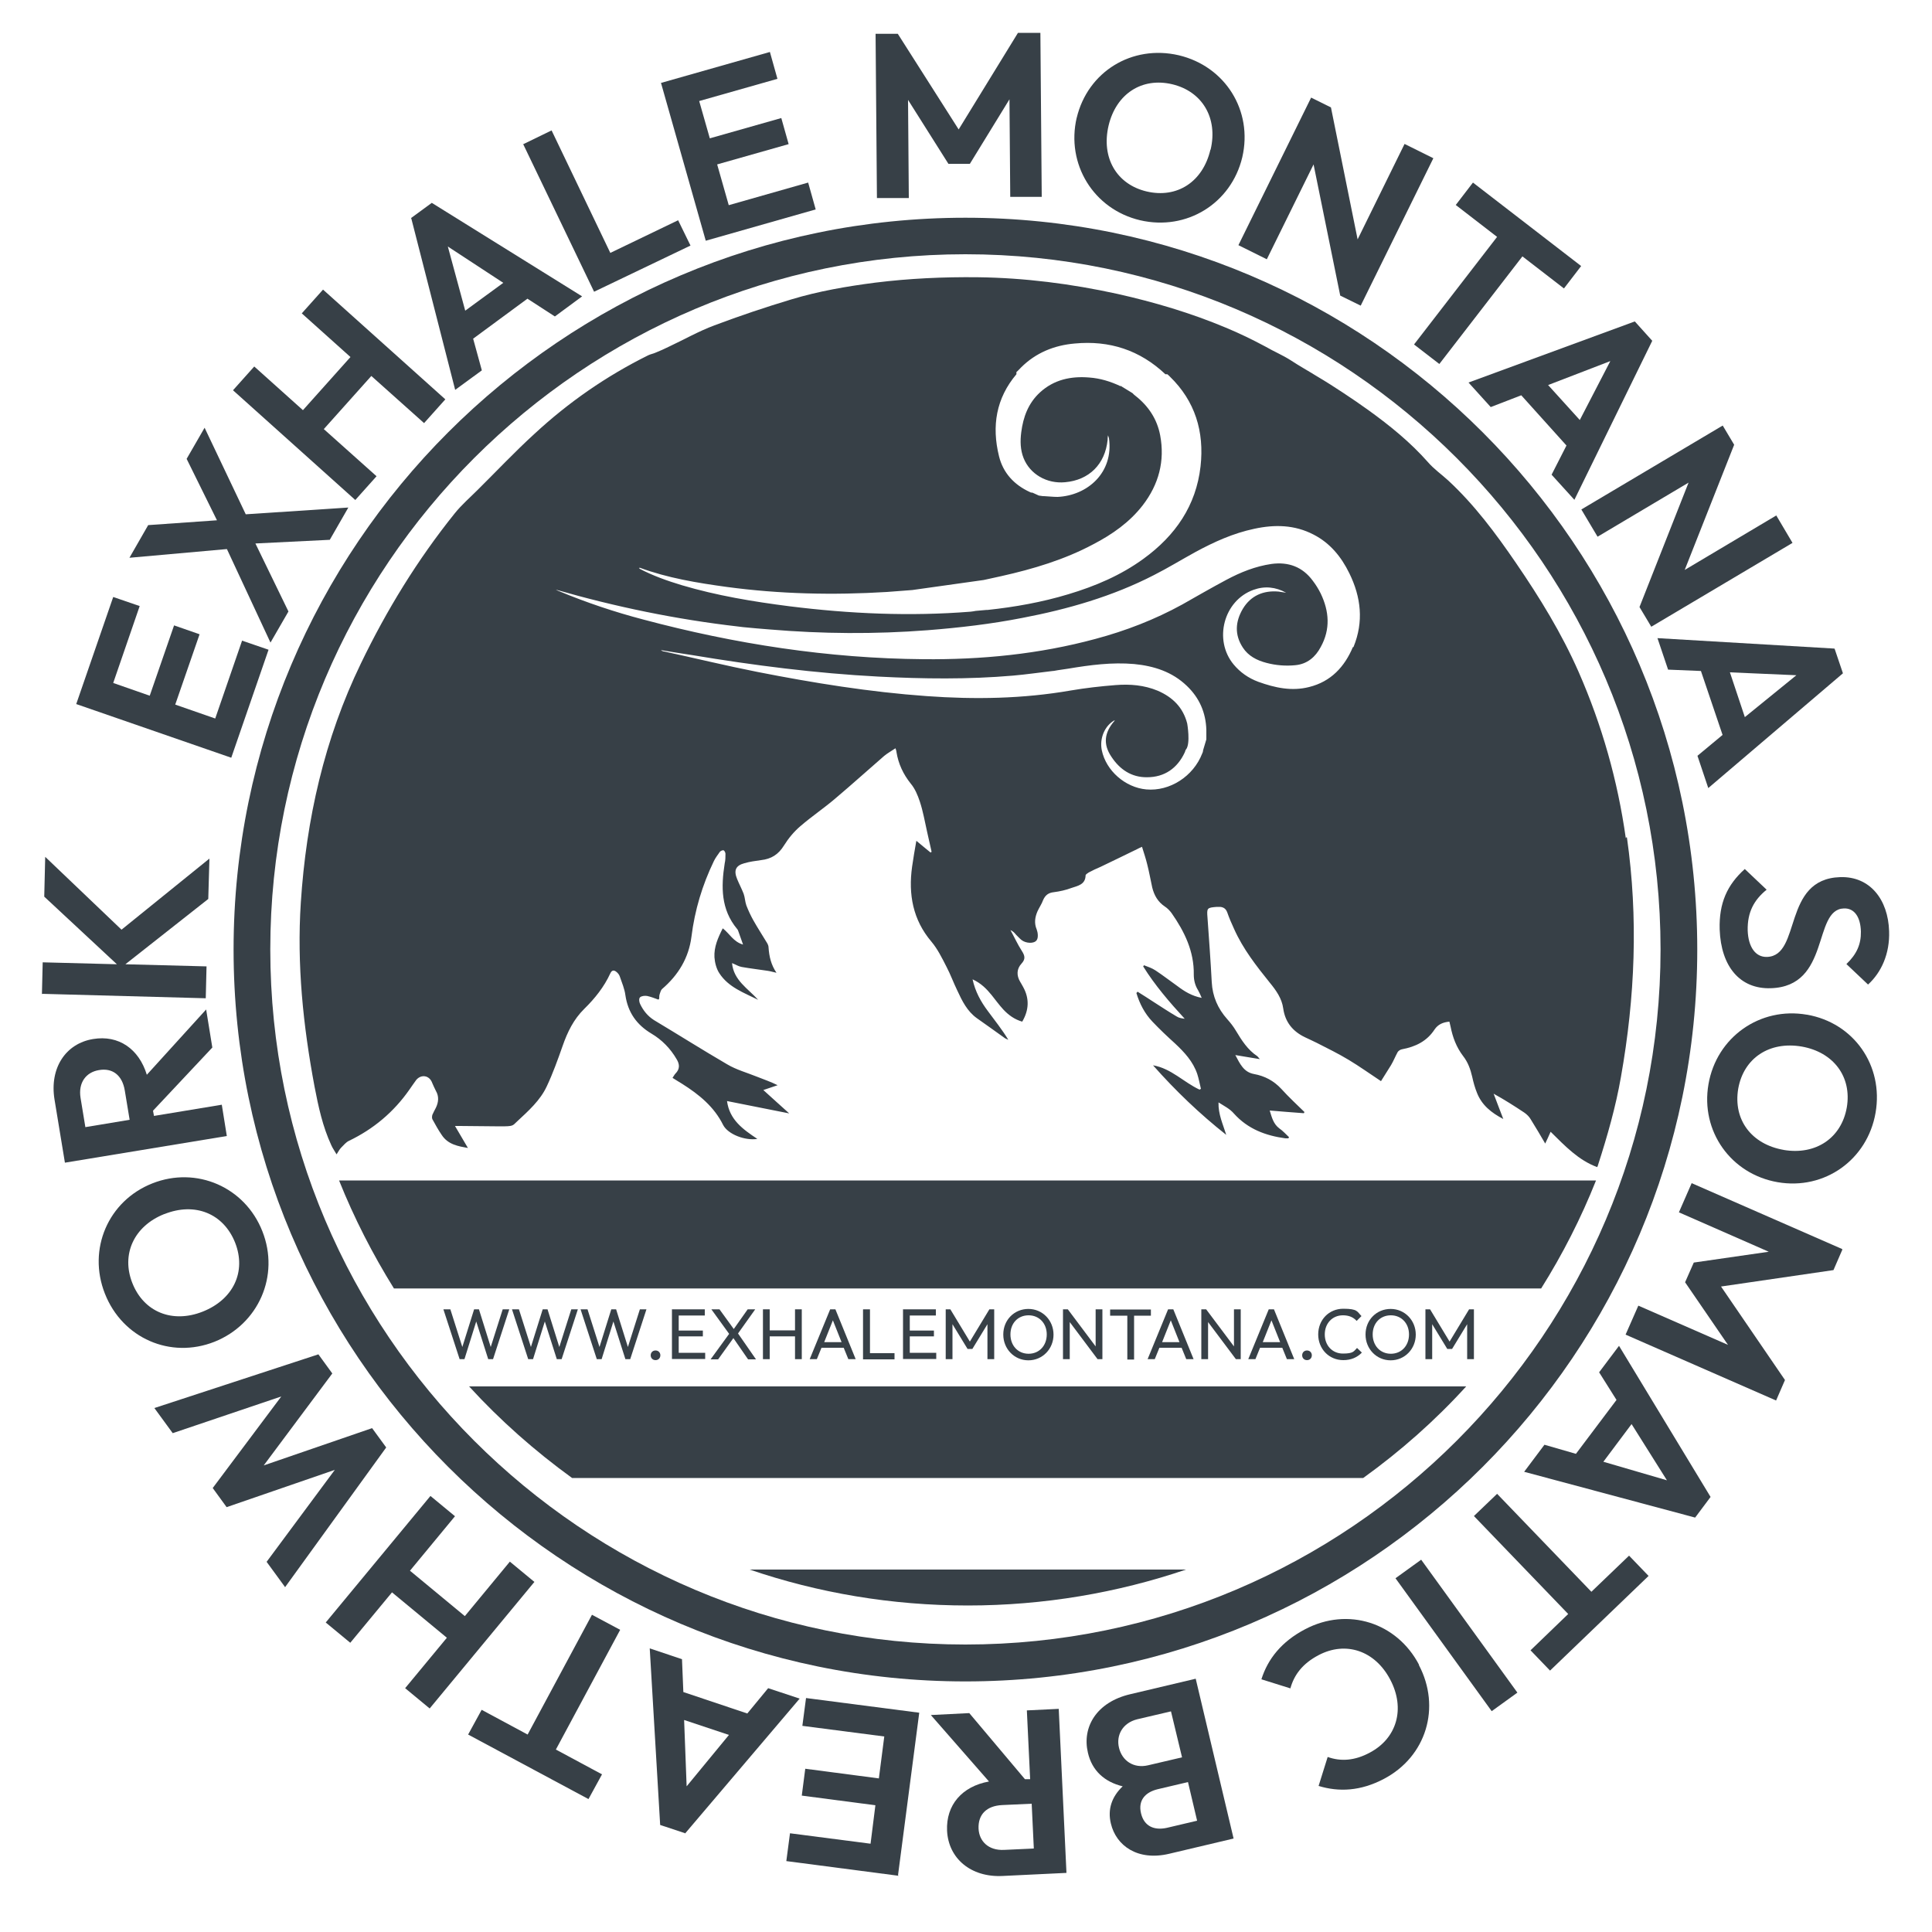
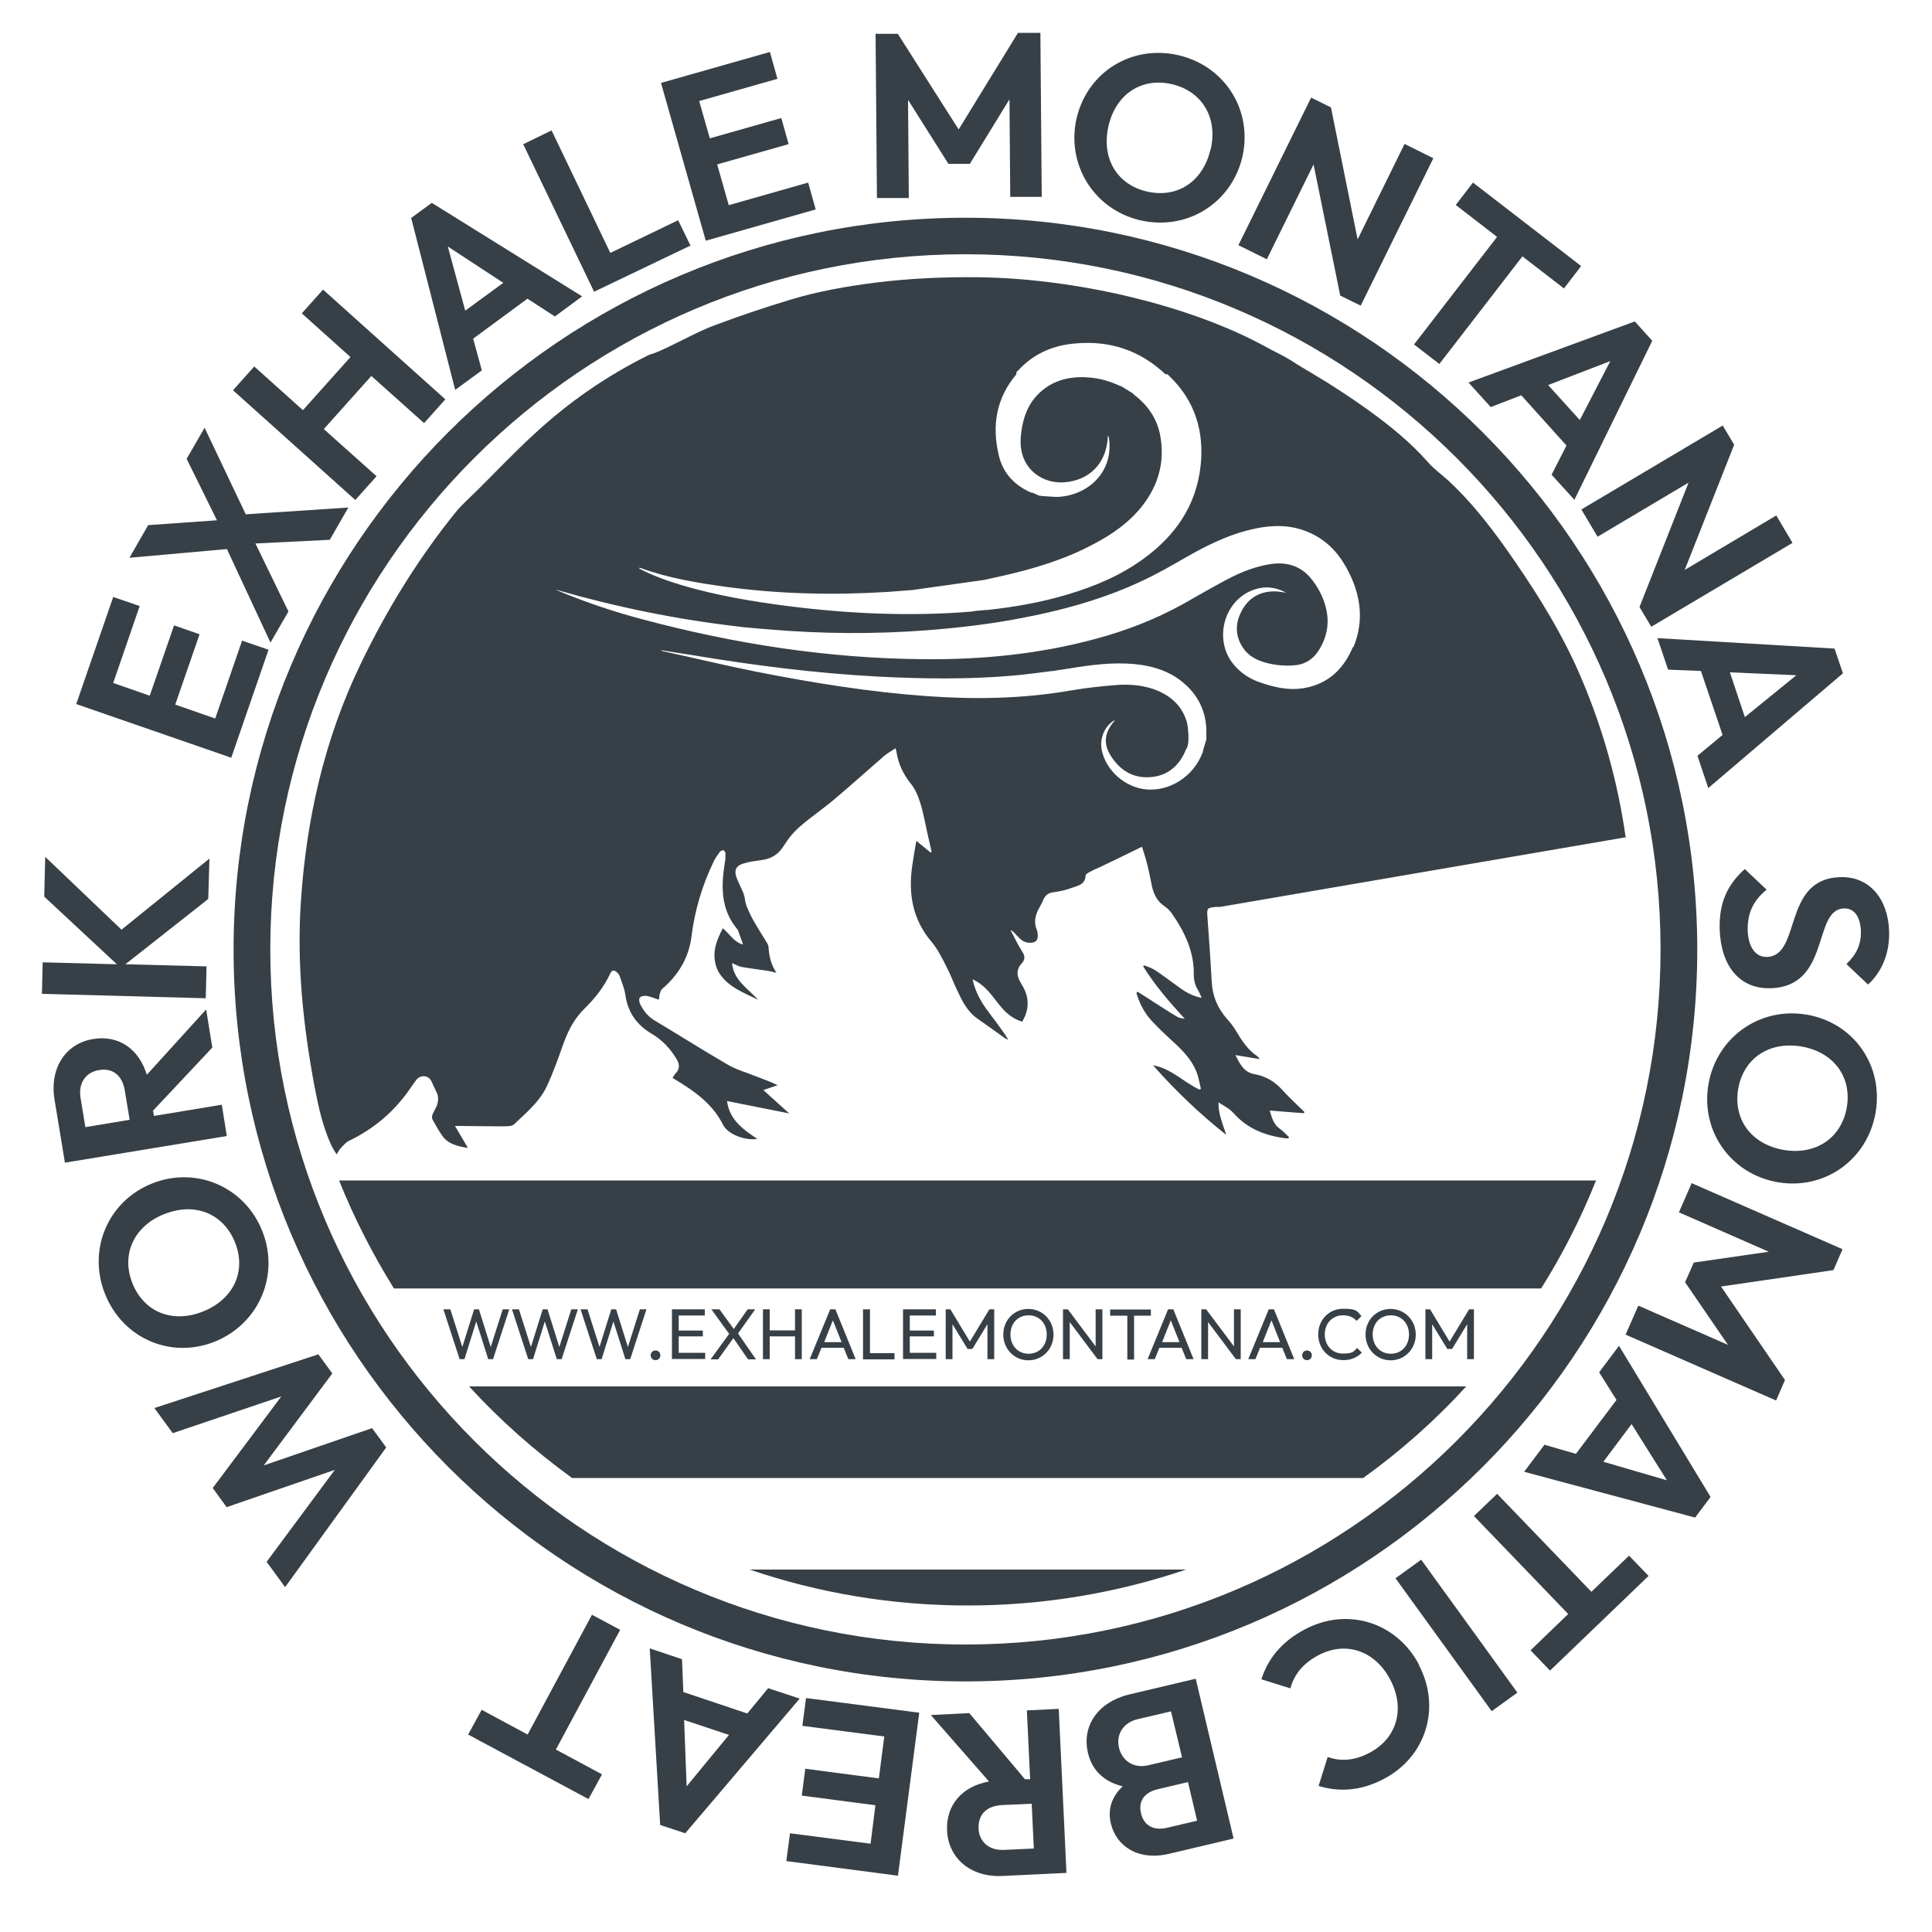
<svg xmlns="http://www.w3.org/2000/svg" id="Layer_1" data-name="Layer 1" version="1.1" viewBox="0 0 1000 1000">
  <defs>
    <style>
      .cls-1 {
        fill: #374047;
        stroke-width: 0px;
      }
    </style>
  </defs>
  <g>
    <path class="cls-1" d="M39.5,364.3l19.1-55.3,13.7,4.7-13.7,39.8,18.9,6.6,12.6-36.4,13.2,4.6-12.6,36.4,20.7,7.2,13.9-40.3,13.7,4.7-19.3,55.9-80.3-27.8h0Z" />
    <path class="cls-1" d="M117.4,284.2l-50.4,4.5,9.7-16.9,35.6-2.5-15.7-31.8,9.3-16.1,21.3,44.8,53.1-3.5-9.6,16.7-38.5,1.9,17.1,35.2-9.3,16.1-22.5-48.3h0Z" />
    <path class="cls-1" d="M120.6,202l11-12.3,25.2,22.6,24.6-27.5-25.2-22.6,11-12.3,63.3,56.8-11,12.3-27.3-24.4-24.6,27.5,27.3,24.4-11,12.3-63.3-56.8h0Z" />
    <path class="cls-1" d="M212.7,112.9l10.8-7.9,77.8,48.4-14.1,10.4-14.2-9.2-28.1,20.7,4.5,16.4-13.8,10.1-22.7-88.7h0ZM260.5,146.4l-28.7-18.8,9,33.2,19.7-14.4Z" />
    <path class="cls-1" d="M270.7,74.7l14.8-7.2,30.4,63.4,35.1-16.9,6.4,13.1-49.9,23.9-36.8-76.6h0Z" />
    <path class="cls-1" d="M342.2,42.9l56.3-16,3.9,13.9-40.5,11.5,5.5,19.3,37-10.5,3.8,13.5-37,10.5,6,21.1,41.1-11.7,3.9,13.9-56.9,16.2-23.2-81.8h0Z" />
    <path class="cls-1" d="M453.1,17.5h11.6l31.5,49.5,30.7-50h11.6l.7,84.9h-16.3c0,0-.4-50.5-.4-50.5l-20.5,33.4h-11.1l-20.9-33.1.4,50.8h-16.5c0,0-.7-84.8-.7-84.8v-.2Z" />
    <path class="cls-1" d="M557.3,61c5.7-23.9,28.6-38,52.8-32.4,24.1,5.7,38.5,28.7,32.9,52.8-5.7,23.9-28.8,38.2-52.9,32.6-24.1-5.7-38.4-29.1-32.8-53.1h0ZM626.6,77.5c3.9-16.4-4.3-30.2-19.9-33.9-15.7-3.7-29,5-32.9,21.4-3.9,16.6,4.1,30.4,19.7,34.1,15.8,3.7,29.1-5,33-21.6h0Z" />
    <path class="cls-1" d="M678.6,50.5l10.3,5.1,13.8,68.3,24.3-49.4,14.9,7.4-37.6,76.3-10.6-5.2-13.8-67.9-24.2,49.1-14.7-7.3,37.6-76.3h0Z" />
    <path class="cls-1" d="M775,122.7l-21.5-16.6,8.9-11.6,56,43.2-8.9,11.6-21.5-16.6-43,55.7-13.1-10.1,43-55.7h0Z" />
    <path class="cls-1" d="M846.2,166.4l9,10-40.3,82.3-11.8-13,7.7-15.1-23.4-26-15.8,6.1-11.5-12.7,86-31.6h0ZM817.7,217.4l15.8-30.5-32.2,12.4,16.4,18.1Z" />
    <path class="cls-1" d="M891.7,220.3l5.9,9.9-25.6,64.8,47.4-28.2,8.4,14.2-73.1,43.4-6.1-10.2,25.4-64.4-47.1,28-8.4-14.1,73.1-43.4h0Z" />
    <path class="cls-1" d="M949.6,335.8l4.3,12.7-69.7,59.4-5.6-16.7,13-10.8-11.2-33.1-17-.7-5.5-16.3,91.5,5.4h0ZM903.1,371.2l26.7-21.7-34.4-1.5,7.7,23.1h0Z" />
    <path class="cls-1" d="M903.2,449.9l11.2,10.6c-6.5,5.3-10,11.6-9.8,21.1.3,8.5,4,13.9,10,13.7,18-.6,7.7-40.4,37.9-41.3,15.3-.5,24.8,11.5,25.3,28,.4,11.6-4,21.3-10.9,27.6l-11.2-10.6c5.3-5.1,7.6-10.2,7.5-16.8-.2-7.6-3.4-12.2-8.8-12-16.3.5-6.7,40.4-37.9,41.3-15.8.5-25.7-11.1-26.4-30.4-.4-13.7,3.9-23.1,13-31.3h0Z" />
    <path class="cls-1" d="M935.3,525.2c24.2,4.2,39.7,26.3,35.5,50.7-4.2,24.4-26.4,40.2-50.7,36-24.2-4.2-40-26.4-35.8-50.7,4.2-24.4,26.7-40.2,50.9-36h0ZM923.2,595.2c16.6,2.8,29.9-6.1,32.7-22,2.7-15.9-6.9-28.6-23.3-31.5-16.8-2.9-30.1,6-32.9,21.8-2.7,16,6.8,28.8,23.6,31.7h0Z" />
    <path class="cls-1" d="M953.6,646.8l-4.6,10.6-58.2,8.5,33.1,48.4-4.6,10.6-77.9-34.1,6.6-15,46.4,20.3-22.2-32.4,4.5-10.2,38.8-5.6-46.5-20.4,6.6-15.1,77.9,34.1v.2Z" />
    <path class="cls-1" d="M885.4,774.8l-8,10.7-88.5-23.7,10.5-14,16.3,4.7,21-27.9-9-14.3,10.3-13.7,47.5,78.4h0ZM829.9,756.6l32.9,9.6-18.3-29.1-14.6,19.5h0Z" />
    <path class="cls-1" d="M823.7,823.9l19.5-18.7,10.1,10.5-51,49-10.1-10.5,19.5-18.8-48.8-50.7,12-11.5,48.8,50.7h0Z" />
    <path class="cls-1" d="M785.4,876.1l-13.3,9.6-49.8-68.8,13.3-9.6,49.8,68.8Z" />
    <path class="cls-1" d="M734.4,861.8c11.5,21.8,4,47.4-18.2,59-12,6.3-23.2,6.8-33.7,3.6l4.7-15c6.7,2.4,14,2,21.9-2.3,13.9-7.4,18.4-22.7,10.5-37.7-7.9-15.1-23.1-20.1-37.1-12.7-8.4,4.4-12.7,10.3-14.6,17.2l-15-4.7c3.3-10.5,10.4-19.5,22.6-25.9,22.2-11.7,47.6-3.4,59,18.4Z" />
    <path class="cls-1" d="M638.6,951.6l-33.4,7.9c-16.4,3.9-27.5-4.2-30.2-15.6-1.8-7.3.4-13.9,6.1-19.3-9.5-2.3-15.9-8.2-18-17.4-3.1-13.1,4.3-26.2,22-30.3l33.8-8,19.6,82.7h.2ZM611.8,909.5l-5.7-23.7-17.5,4.1c-7.6,1.9-11,8.3-9.4,14.8,1.6,6.6,7.5,10.8,15.1,9l17.5-4.1h0ZM619.6,942.3l-4.7-19.9-15.7,3.7c-6.6,1.6-10.2,5.9-8.6,12.5,1.6,6.7,6.8,8.9,13.3,7.5l15.7-3.7Z" />
    <path class="cls-1" d="M552.1,969.4l-33.2,1.6c-16.4.8-28-9.1-28.7-23.4-.6-13.4,7.8-23,21.7-25.5l-30.1-34.4,19.9-1,28.8,34.2h2.7c0,0-1.7-35.6-1.7-35.6l16.5-.8,4,84.9h0ZM535.1,956.7l-1.1-23.1-15.3.7c-8.1.4-12.5,4.9-12.2,12.2.3,6.5,5.1,11.4,13.2,11l15.3-.7h0Z" />
    <path class="cls-1" d="M465.1,970.9l-58.1-7.6,1.9-14.4,41.7,5.4,2.5-19.9-38.1-5,1.8-13.9,38.1,5,2.8-21.7-42.4-5.5,1.9-14.4,58.6,7.6-11,84.2h.2Z" />
    <path class="cls-1" d="M354.4,948.8l-12.7-4.2-5.4-91.4,16.7,5.6.7,17,33.1,11.1,10.8-13.1,16.3,5.4-59.3,69.8h0ZM354.1,890.3l1.3,34.3,21.9-26.6-23.1-7.7h0Z" />
    <path class="cls-1" d="M287.8,905.6l23.8,12.8-7,12.8-62.3-33.4,7-12.8,23.8,12.8,33.3-62,14.6,7.8-33.3,62h0Z" />
-     <path class="cls-1" d="M222.4,884.3l-12.7-10.5,21.6-26.1-28.4-23.5-21.6,26.1-12.7-10.5,54.2-65.5,12.7,10.5-23.3,28.2,28.4,23.5,23.3-28.2,12.7,10.5-54.2,65.5h0Z" />
    <path class="cls-1" d="M147.5,821.4l-9.5-13,35.3-47.6-56,19.3-7.2-9.9,35.5-47.4-56.2,19-9.5-13,84.9-27.8,7.2,9.9-35.5,47.6,56.1-19.3,7.3,10-52.4,72.4v-.2Z" />
    <path class="cls-1" d="M111,694.5c-22.8,9-47.6-1.8-56.7-24.9-9.1-23,1.7-48.1,24.6-57.1,22.8-9,47.9,1.9,56.9,24.8,9.1,23-2,48.1-24.8,57.2h0ZM85,628.4c-15.6,6.2-22.4,20.8-16.5,35.7,5.9,15,20.7,21,36.4,14.8,15.9-6.3,22.7-20.7,16.8-35.7-6-15.1-20.8-21.1-36.6-14.8h0Z" />
    <path class="cls-1" d="M33.6,601.8l-5.4-32.8c-2.6-16.2,5.8-28.9,20-31.2,13.2-2.2,23.7,5.1,27.8,18.5l30.7-33.8,3.2,19.7-30.7,32.7.5,2.7,35.1-5.8,2.6,16.2-83.8,13.8h0ZM44.2,583.4l22.9-3.8-2.5-15.1c-1.3-8-6.4-11.9-13.5-10.6-6.5,1.1-10.7,6.4-9.4,14.4l2.5,15.2h0Z" />
    <path class="cls-1" d="M21.7,514.6l.4-16.5,38.4,1-37.6-35,.5-20.6,39.5,37.7,45.5-36.8-.6,20.9-42.9,33.8,42,1.1-.4,16.5-84.9-2.3v.2Z" />
  </g>
-   <path class="cls-1" d="M841.9,433.3l-.4.5c-4.2-29.8-12.3-58.4-24.4-86-8.8-20-20.1-38.4-32.5-56.5-10.4-15.2-21.4-30-35-42.6-3.5-3.2-7.5-6-10.5-9.5-9.1-10.3-19.7-18.9-30.8-26.9-4.3-3.1-8.7-6.1-13.1-9s-8.9-5.8-13.5-8.5c-4.5-2.8-9.2-5.4-13.6-8.3-4.2-2.7-8.8-4.6-13.1-7.1-6.7-3.6-13.5-6.9-20.5-9.8-18.1-7.6-37-13.2-56.2-17.5-23.8-5.2-47.9-8.3-72.2-8.6-17.7-.2-35.4.6-53.1,2.8-14.7,1.9-29.3,4.4-43.5,8.7-13.3,4-26.7,8.5-39.7,13.4-8.1,3-15.8,7.4-23.7,11.1-2.3,1.1-4.4,2.1-6.7,3-1.3.6-2.7.8-3.9,1.4-21.6,10.7-41.2,24.3-58.8,40.6-10.2,9.3-19.7,19.4-29.5,29.1-4,4-8.3,7.7-11.9,12.2-19.2,23.9-35.2,50-48.5,77.6-18.9,39-28.3,80.7-31.1,123.8-2.1,32,1.2,63.7,7.1,95.2,2,10.4,4.2,20.7,8.7,30.4.7,1.6,1.7,2.9,2.7,4.7,1-1.5,1.5-2.6,2.4-3.5,1.3-1.3,2.5-2.8,4-3.5,12.7-6.1,23.2-14.9,31.3-26.5,1.2-1.7,2.4-3.5,3.6-5.1,2.6-3,6.8-2.3,8.2,1.6.6,1.4,1.2,2.7,1.9,4.1,1.7,2.9,1.4,5.9,0,8.8-.6,1.2-1.3,2.4-1.8,3.6-.2.7-.3,1.7,0,2.3,1.5,2.7,3,5.5,4.8,8.1,3.3,5.1,8.7,5.9,13.6,6.8-2.2-3.6-4.2-7.3-6.7-11.4,1.5,0,2,0,2.5,0,7,0,13.9.2,20.9.2s6.3-.3,8.7-2.5c5.9-5.5,12-10.9,15.4-18.2,3.2-6.8,5.7-13.8,8.2-20.9,2.5-7.2,5.7-13.8,11.2-19.2,5.5-5.4,10.3-11.4,13.5-18.4.8-1.8,2-1.7,3.1-.8.8.6,1.5,1.5,1.8,2.4,1.1,3.2,2.5,6.5,2.9,9.7,1.3,8.9,5.8,15.3,13.5,19.9,5.4,3.2,9.8,7.7,13,13.2,1.6,2.6,1.8,5.1-.6,7.5-.6.6-.9,1.4-1.5,2.2,1.8,1.1,3.3,2.1,5,3.1,8.7,5.5,16.5,11.8,21.2,21.3,2.5,4.8,11.3,8.2,17.7,7.2-7.5-5-14.4-9.9-15.7-19.6,10.8,2.2,21.4,4.2,32.2,6.4-4.3-3.9-8.7-7.8-13.4-12.1,2.6-.9,5-1.7,7.4-2.5-3.6-1.8-7.2-3-10.7-4.4-5.2-2.1-10.7-3.6-15.4-6.4-12.7-7.4-25.2-15.3-37.9-22.9-3.3-2.1-5.6-5-7.2-8.4-.5-1-.7-2.8,0-3.4.7-.7,2.5-.9,3.6-.7,2,.4,3.9,1.2,5.9,1.9.2-.2.3-.4.4-.5,0-.8,0-1.7.3-2.5.3-.9.6-2,1.2-2.5,8.4-7.2,13.8-16.1,15.2-27.1,1.7-13.7,5.6-26.7,11.6-39.1.8-1.7,2-3.2,3.1-4.8.4-.5,1.4-.9,1.9-.8.5.2,1,1.2,1,1.8,0,1.7,0,3.3-.4,5-1.9,12.1-2,23.8,6.4,33.9.4.4.6,1,.8,1.6.7,2,1.4,4,2.3,6.5-5-1.4-7-5.7-10.5-8.4-2.5,4.9-4.6,9.7-4.3,15,.2,2.8,1,5.9,2.5,8.2,4.7,7.3,12.7,10.1,20.1,13.8-5.3-5.9-12.7-10.1-13.5-19,1.8.7,3.3,1.7,5,2,4.5.8,9,1.3,13.5,2,1.5.2,2.9.7,4.5,1-2.8-4.1-3.8-8.5-4.1-13.1,0-.7-.3-1.5-.7-2.2-2.4-4-4.9-7.8-7.2-11.9-1.4-2.5-2.6-5.1-3.6-7.7-.7-2-.7-4.1-1.4-6-1-2.6-2.4-5.2-3.4-7.7-1.8-4.4-.7-6.9,3.8-8.1,2.7-.8,5.7-1.2,8.6-1.6,5.3-.6,9-2.9,11.9-7.6,2.3-3.7,5.2-7.2,8.5-10,5.9-5.1,12.5-9.5,18.4-14.6,8.4-7.1,16.6-14.5,24.9-21.7,1.8-1.5,3.7-2.5,5.9-4,.3,1,.5,1.4.5,1.9,1,6.2,3.5,11.5,7.4,16.4,2.2,2.6,3.6,6,4.7,9.3,1.7,5.1,2.6,10.5,3.8,15.8.8,3.4,1.5,6.8,2.3,10.2-.2,0-.4.3-.5.4-2.4-2-4.7-3.8-7.4-6.1-.8,4.6-1.6,9-2.2,13.4-2,14.3.4,27.5,10,38.8,3.2,3.8,5.5,8.5,7.8,13,2.1,4,3.6,8.2,5.6,12.3,2.5,5.4,5.1,10.7,10.1,14.3,4.9,3.4,9.8,7,14.6,10.4.5.3,1.1.5,1.7.8-3.2-5.3-7-10-10.6-14.9-3.6-4.8-6.5-10-7.9-16.4,4.4,2,7.3,5,9.9,8.2,2,2.5,3.8,5,6,7.4,2.7,2.9,5.9,5.2,9.8,6.3,3.6-6.1,3.7-12.1.5-17.9-.5-1-1.1-1.9-1.6-2.8-1.9-3.2-1.8-6.6.7-9.3,2.2-2.4,1.8-4.1.2-6.6-2.2-3.4-3.9-7.2-5.9-10.8,1.3.6,2.1,1.4,2.8,2.3,1,1,2,2.1,3,2.9,2.2,1.7,6.5,2,7.8,0,.9-1.3.6-3.9,0-5.5-1.4-3.3-.9-6.4.4-9.4.9-2,2.2-3.8,2.9-5.8,1.1-2.5,2.7-3.8,5.5-4.1,3.1-.4,6.3-1.1,9.2-2.2,3.2-1.1,7.2-1.7,7.3-6.5,0-.5,1-1.1,1.6-1.5,2-1.1,4-2,6.1-2.9,6.4-3,12.7-6.2,19-9.2.7-.4,1.4-.7,2.5-1.2,1,3.2,2,6.2,2.7,9.1,1,3.9,1.7,7.9,2.6,12,1,4,2.9,7.4,6.5,9.8,1.4.9,2.6,2.2,3.5,3.4,6.7,9.6,11.7,19.8,11.5,31.9,0,2.9.7,5.6,2.2,8,.7,1.2,1.2,2.4,1.9,4-5.2-1-9-3.4-12.7-6.2-3.7-2.6-7.4-5.5-11.2-8-1.8-1.2-3.9-1.9-6-2.7,0,.2-.3.4-.4.6,6.1,9.8,13.6,18.5,21.5,27.1-1.5-.2-3-.4-4.2-1.2-3.9-2.3-7.7-4.8-11.6-7.3-2.8-1.9-5.8-3.7-8.6-5.5-.2.2-.4.5-.6.7,1.7,5.6,4.3,10.6,8.3,14.8,3.7,3.9,7.6,7.6,11.7,11.3,4.8,4.5,9.3,9.3,11.5,15.8.8,2.5,1.3,5.2,1.9,7.7-.2,0-.5.3-.7.4-8.2-3.8-14.7-11-24.1-12.6,11.6,13.1,24.1,25.1,37.9,36-1.7-5.5-4.2-10.7-4-16.8,2.8,1.8,5.9,3.3,8,5.8,7.2,8,16.4,11.4,26.6,12.8h1.6c0-.2.2-.4.3-.6-1.7-1.6-3.2-3.3-5.1-4.6-3-2.3-3.8-5.6-4.9-9.2,6.2.5,11.9,1,17.7,1.4,0-.2.2-.4.3-.6-4-3.9-8.1-7.7-12-12-3.9-4.2-8.6-6.7-14.2-7.7-5.3-1-7.2-5.3-9.6-9.8,4.4.7,8.2,1.4,12.7,2.1-.8-.9-1-1.2-1.3-1.5-5-3.3-8.1-8.2-11.1-13.2-1.3-2.2-2.8-4.1-4.5-6-4.9-5.5-7.6-11.8-8-19.1-.6-11.2-1.4-22.3-2.2-33.4-.4-5-.3-5.2,4.8-5.6h1.8c1.8.2,2.9,1,3.6,2.8,1,2.9,2.3,5.9,3.6,8.7,4.6,10.3,11.5,19.1,18.5,27.8,3.2,3.9,6.2,8.1,6.9,13.3,1,7.1,5,11.9,11.3,14.9,2.1,1,4.1,1.9,6.1,2.9,5.5,2.8,11.2,5.6,16.5,8.8,5.5,3.3,10.8,7.1,16.7,11,1.6-2.5,3.4-5.4,5.2-8.3,1.3-2.2,2.2-4.5,3.4-6.7.4-.7,1.5-1.4,2.3-1.5,6.9-1.3,12.8-4.1,16.8-10.2,1.8-2.7,4.4-3.8,7.7-4.1.2.9.4,1.7.6,2.5,1.1,5.6,3,10.7,6.5,15.3,2.5,3.2,3.8,6.8,4.7,10.7.6,2.8,1.4,5.7,2.5,8.4,2.5,6.3,7.3,10.2,13.6,13.5-1.9-4.8-3.4-9-5-13.1,5.6,3.1,10.8,6.4,15.9,9.8,1.3.9,2.5,2.1,3.2,3.3,2.7,4.3,5.2,8.6,7.6,12.7.9-1.9,1.7-3.6,2.8-6.1,7.6,7.5,14.4,14.7,24.1,18.3.2-.4.4-.8.5-1.3,4.8-14.9,9.1-29.9,11.8-45.4,7.3-41.2,9-82.4,3.1-123.9ZM331,294.2v-.4c14.6,5.4,29.9,7.9,45.2,10,27.5,3.7,55.1,4.3,82.9,2.6,4.4-.3,8.7-.7,13.1-1l37-5.2c3.1-.7,6.1-1.3,9.1-2,16.5-3.7,32.6-8.5,47.6-16.5,9.8-5.1,18.8-11.4,25.6-20.2,8.3-10.8,11.5-22.9,9-36.2-1.6-8.4-6.1-15.2-12.9-20.5-.5-.4-1-.8-1.4-1.3l-6.2-3.8v.2c-5.3-2.5-10.6-4.1-16.2-4.5-9.5-.8-18.3,1.1-25.5,7.7-6.1,5.6-8.7,12.8-9.7,20.6-.6,4.6-.5,9.1,1.2,13.4,3.3,8.3,12,13.4,21.5,12.5,12.4-1.1,20.7-9.3,22-21.9,0-.7,0-1.3.2-2.4.3.8.4,1.2.5,1.5,2.5,17.9-11.2,29.7-26.6,30.4-2.4,0-4.7-.3-7-.4h-.6l-2.1-.3-3.3-1.5c-.4,0-.8,0-1.3-.3-8.3-3.8-13.9-10-16-18.5-3.9-15.7-1.5-30.1,9-42.5h0v-1h-.1c.8-.8,1.7-1.6,2.5-2.5,7.6-7.6,17.2-11.5,27.8-12.4,17.9-1.7,33.7,3.4,46.9,15.9h9s20,0,20,0h-28c.4.4.9.7,1.3,1.2,13.1,12.7,17.9,28.5,15.9,46.5-2.3,20.3-13,35.8-29.5,47.8-11.8,8.6-25,14.2-39,18.4-13.6,4.1-27.6,6.6-41.7,8.1-.3,0-.7,0-.6,0l-5.6.5c-.9.2-1.8.3-2.6.4-31.4,2.5-62.6,1.1-93.8-2.8-18.8-2.4-37.5-5.5-55.7-10.9-7.6-2.3-15-4.9-22.2-8.7.3,0,.5-.2.6-.2ZM622.7,388.6c0,.4-.2.9-.4,1.3-4.6,12-16.9,19.8-29,18.7-10.9-1-20.8-9.7-23-20.2-1.3-6.2,1.5-12.8,6.6-15.6,0,.2,0,.4-.2.5-5.1,5.9-5.8,11.9-1.5,18.3,4.3,6.6,10.4,10.8,18.5,10.7,9.1,0,15.7-4.7,19.5-12.8,0-.2.2-.5.3-.7,0-.2,0-.5.4-.9,2.4-3.1.6-13.4.6-13.4-2.1-8.2-7.4-13.6-15.3-17-7-2.9-14.3-3.5-21.8-2.9-7.7.6-15.6,1.5-23.2,2.8-24.8,4.3-49.6,4.7-74.6,2.9-29.4-2.1-58.5-6.8-87.5-12.5-16.2-3.2-32.2-7.1-48.3-10.6-.6,0-1.2-.3-1.7-.7,5.4.9,10.9,1.8,16.3,2.6,31.9,5.3,63.8,9.4,96.2,11.1,23.2,1.2,46.5,1.5,69.7-.5,6.9-.6,13.7-1.6,20.6-2.4.8,0,1.7-.3,2.6-.4l5.4-.8c11.3-1.9,22.7-3.4,34.1-2.4,10.3,1,19.7,4,27.3,11.3,6.5,6.2,9.8,13.8,10.1,22.7v5.2-.2c0,0-1.7,5.7-1.7,5.7ZM700.3,335.1v-.3c-4.3,10.3-11.4,18-22.7,20.8-9,2.3-17.7.4-26.3-2.7-5.1-1.9-9.4-4.9-12.8-9-10.5-12.7-5.1-33.1,10.3-38.6,5.8-2.1,11.5-1.5,16.9,1.5-1.3-.2-2.5-.4-3.9-.6-7.9-.7-14.4,2.1-18.5,8.9-3.9,6.6-4.4,13.4,0,20.1,2.8,4.3,7.2,6.6,12.2,7.9,4.9,1.3,10,1.7,15,1.2,6.2-.6,10.4-4.3,13.1-9.4,5.1-9.2,4.4-18.5,0-27.7-1.2-2.4-2.5-4.5-4.1-6.6-5.3-7.2-12.6-9.9-21.4-8.7-8.3,1.2-16,4.3-23.3,8.2-7.7,4.1-15.3,8.5-22.9,12.8-14.2,7.8-29.2,13.6-44.9,17.8-29.2,7.9-59,10.8-89.1,10.5-49.2-.4-97.5-7.9-144.8-20.5-14.9-3.9-29.5-8.8-43.7-14.7-.6-.2-1.2-.5-1.7-.8,30.9,8.9,62.3,15.4,94.5,19.1l2.4.3c4.6.4,9.2.9,13.7,1.2,27.3,2.3,54.5,2.5,81.8.4,16.5-1.3,32.9-3.2,49.2-6.4,23.5-4.5,46.5-11.1,67.9-22.1,7.3-3.7,14.3-8,21.6-12,9.6-5.2,19.5-9.7,30.4-12,10.6-2.3,20.9-2.1,30.7,3,8.6,4.4,14.4,11.6,18.5,20,6.1,12.4,7.5,25.1,2.2,38.1Z" />
+   <path class="cls-1" d="M841.9,433.3l-.4.5c-4.2-29.8-12.3-58.4-24.4-86-8.8-20-20.1-38.4-32.5-56.5-10.4-15.2-21.4-30-35-42.6-3.5-3.2-7.5-6-10.5-9.5-9.1-10.3-19.7-18.9-30.8-26.9-4.3-3.1-8.7-6.1-13.1-9s-8.9-5.8-13.5-8.5c-4.5-2.8-9.2-5.4-13.6-8.3-4.2-2.7-8.8-4.6-13.1-7.1-6.7-3.6-13.5-6.9-20.5-9.8-18.1-7.6-37-13.2-56.2-17.5-23.8-5.2-47.9-8.3-72.2-8.6-17.7-.2-35.4.6-53.1,2.8-14.7,1.9-29.3,4.4-43.5,8.7-13.3,4-26.7,8.5-39.7,13.4-8.1,3-15.8,7.4-23.7,11.1-2.3,1.1-4.4,2.1-6.7,3-1.3.6-2.7.8-3.9,1.4-21.6,10.7-41.2,24.3-58.8,40.6-10.2,9.3-19.7,19.4-29.5,29.1-4,4-8.3,7.7-11.9,12.2-19.2,23.9-35.2,50-48.5,77.6-18.9,39-28.3,80.7-31.1,123.8-2.1,32,1.2,63.7,7.1,95.2,2,10.4,4.2,20.7,8.7,30.4.7,1.6,1.7,2.9,2.7,4.7,1-1.5,1.5-2.6,2.4-3.5,1.3-1.3,2.5-2.8,4-3.5,12.7-6.1,23.2-14.9,31.3-26.5,1.2-1.7,2.4-3.5,3.6-5.1,2.6-3,6.8-2.3,8.2,1.6.6,1.4,1.2,2.7,1.9,4.1,1.7,2.9,1.4,5.9,0,8.8-.6,1.2-1.3,2.4-1.8,3.6-.2.7-.3,1.7,0,2.3,1.5,2.7,3,5.5,4.8,8.1,3.3,5.1,8.7,5.9,13.6,6.8-2.2-3.6-4.2-7.3-6.7-11.4,1.5,0,2,0,2.5,0,7,0,13.9.2,20.9.2s6.3-.3,8.7-2.5c5.9-5.5,12-10.9,15.4-18.2,3.2-6.8,5.7-13.8,8.2-20.9,2.5-7.2,5.7-13.8,11.2-19.2,5.5-5.4,10.3-11.4,13.5-18.4.8-1.8,2-1.7,3.1-.8.8.6,1.5,1.5,1.8,2.4,1.1,3.2,2.5,6.5,2.9,9.7,1.3,8.9,5.8,15.3,13.5,19.9,5.4,3.2,9.8,7.7,13,13.2,1.6,2.6,1.8,5.1-.6,7.5-.6.6-.9,1.4-1.5,2.2,1.8,1.1,3.3,2.1,5,3.1,8.7,5.5,16.5,11.8,21.2,21.3,2.5,4.8,11.3,8.2,17.7,7.2-7.5-5-14.4-9.9-15.7-19.6,10.8,2.2,21.4,4.2,32.2,6.4-4.3-3.9-8.7-7.8-13.4-12.1,2.6-.9,5-1.7,7.4-2.5-3.6-1.8-7.2-3-10.7-4.4-5.2-2.1-10.7-3.6-15.4-6.4-12.7-7.4-25.2-15.3-37.9-22.9-3.3-2.1-5.6-5-7.2-8.4-.5-1-.7-2.8,0-3.4.7-.7,2.5-.9,3.6-.7,2,.4,3.9,1.2,5.9,1.9.2-.2.3-.4.4-.5,0-.8,0-1.7.3-2.5.3-.9.6-2,1.2-2.5,8.4-7.2,13.8-16.1,15.2-27.1,1.7-13.7,5.6-26.7,11.6-39.1.8-1.7,2-3.2,3.1-4.8.4-.5,1.4-.9,1.9-.8.5.2,1,1.2,1,1.8,0,1.7,0,3.3-.4,5-1.9,12.1-2,23.8,6.4,33.9.4.4.6,1,.8,1.6.7,2,1.4,4,2.3,6.5-5-1.4-7-5.7-10.5-8.4-2.5,4.9-4.6,9.7-4.3,15,.2,2.8,1,5.9,2.5,8.2,4.7,7.3,12.7,10.1,20.1,13.8-5.3-5.9-12.7-10.1-13.5-19,1.8.7,3.3,1.7,5,2,4.5.8,9,1.3,13.5,2,1.5.2,2.9.7,4.5,1-2.8-4.1-3.8-8.5-4.1-13.1,0-.7-.3-1.5-.7-2.2-2.4-4-4.9-7.8-7.2-11.9-1.4-2.5-2.6-5.1-3.6-7.7-.7-2-.7-4.1-1.4-6-1-2.6-2.4-5.2-3.4-7.7-1.8-4.4-.7-6.9,3.8-8.1,2.7-.8,5.7-1.2,8.6-1.6,5.3-.6,9-2.9,11.9-7.6,2.3-3.7,5.2-7.2,8.5-10,5.9-5.1,12.5-9.5,18.4-14.6,8.4-7.1,16.6-14.5,24.9-21.7,1.8-1.5,3.7-2.5,5.9-4,.3,1,.5,1.4.5,1.9,1,6.2,3.5,11.5,7.4,16.4,2.2,2.6,3.6,6,4.7,9.3,1.7,5.1,2.6,10.5,3.8,15.8.8,3.4,1.5,6.8,2.3,10.2-.2,0-.4.3-.5.4-2.4-2-4.7-3.8-7.4-6.1-.8,4.6-1.6,9-2.2,13.4-2,14.3.4,27.5,10,38.8,3.2,3.8,5.5,8.5,7.8,13,2.1,4,3.6,8.2,5.6,12.3,2.5,5.4,5.1,10.7,10.1,14.3,4.9,3.4,9.8,7,14.6,10.4.5.3,1.1.5,1.7.8-3.2-5.3-7-10-10.6-14.9-3.6-4.8-6.5-10-7.9-16.4,4.4,2,7.3,5,9.9,8.2,2,2.5,3.8,5,6,7.4,2.7,2.9,5.9,5.2,9.8,6.3,3.6-6.1,3.7-12.1.5-17.9-.5-1-1.1-1.9-1.6-2.8-1.9-3.2-1.8-6.6.7-9.3,2.2-2.4,1.8-4.1.2-6.6-2.2-3.4-3.9-7.2-5.9-10.8,1.3.6,2.1,1.4,2.8,2.3,1,1,2,2.1,3,2.9,2.2,1.7,6.5,2,7.8,0,.9-1.3.6-3.9,0-5.5-1.4-3.3-.9-6.4.4-9.4.9-2,2.2-3.8,2.9-5.8,1.1-2.5,2.7-3.8,5.5-4.1,3.1-.4,6.3-1.1,9.2-2.2,3.2-1.1,7.2-1.7,7.3-6.5,0-.5,1-1.1,1.6-1.5,2-1.1,4-2,6.1-2.9,6.4-3,12.7-6.2,19-9.2.7-.4,1.4-.7,2.5-1.2,1,3.2,2,6.2,2.7,9.1,1,3.9,1.7,7.9,2.6,12,1,4,2.9,7.4,6.5,9.8,1.4.9,2.6,2.2,3.5,3.4,6.7,9.6,11.7,19.8,11.5,31.9,0,2.9.7,5.6,2.2,8,.7,1.2,1.2,2.4,1.9,4-5.2-1-9-3.4-12.7-6.2-3.7-2.6-7.4-5.5-11.2-8-1.8-1.2-3.9-1.9-6-2.7,0,.2-.3.4-.4.6,6.1,9.8,13.6,18.5,21.5,27.1-1.5-.2-3-.4-4.2-1.2-3.9-2.3-7.7-4.8-11.6-7.3-2.8-1.9-5.8-3.7-8.6-5.5-.2.2-.4.5-.6.7,1.7,5.6,4.3,10.6,8.3,14.8,3.7,3.9,7.6,7.6,11.7,11.3,4.8,4.5,9.3,9.3,11.5,15.8.8,2.5,1.3,5.2,1.9,7.7-.2,0-.5.3-.7.4-8.2-3.8-14.7-11-24.1-12.6,11.6,13.1,24.1,25.1,37.9,36-1.7-5.5-4.2-10.7-4-16.8,2.8,1.8,5.9,3.3,8,5.8,7.2,8,16.4,11.4,26.6,12.8h1.6c0-.2.2-.4.3-.6-1.7-1.6-3.2-3.3-5.1-4.6-3-2.3-3.8-5.6-4.9-9.2,6.2.5,11.9,1,17.7,1.4,0-.2.2-.4.3-.6-4-3.9-8.1-7.7-12-12-3.9-4.2-8.6-6.7-14.2-7.7-5.3-1-7.2-5.3-9.6-9.8,4.4.7,8.2,1.4,12.7,2.1-.8-.9-1-1.2-1.3-1.5-5-3.3-8.1-8.2-11.1-13.2-1.3-2.2-2.8-4.1-4.5-6-4.9-5.5-7.6-11.8-8-19.1-.6-11.2-1.4-22.3-2.2-33.4-.4-5-.3-5.2,4.8-5.6h1.8ZM331,294.2v-.4c14.6,5.4,29.9,7.9,45.2,10,27.5,3.7,55.1,4.3,82.9,2.6,4.4-.3,8.7-.7,13.1-1l37-5.2c3.1-.7,6.1-1.3,9.1-2,16.5-3.7,32.6-8.5,47.6-16.5,9.8-5.1,18.8-11.4,25.6-20.2,8.3-10.8,11.5-22.9,9-36.2-1.6-8.4-6.1-15.2-12.9-20.5-.5-.4-1-.8-1.4-1.3l-6.2-3.8v.2c-5.3-2.5-10.6-4.1-16.2-4.5-9.5-.8-18.3,1.1-25.5,7.7-6.1,5.6-8.7,12.8-9.7,20.6-.6,4.6-.5,9.1,1.2,13.4,3.3,8.3,12,13.4,21.5,12.5,12.4-1.1,20.7-9.3,22-21.9,0-.7,0-1.3.2-2.4.3.8.4,1.2.5,1.5,2.5,17.9-11.2,29.7-26.6,30.4-2.4,0-4.7-.3-7-.4h-.6l-2.1-.3-3.3-1.5c-.4,0-.8,0-1.3-.3-8.3-3.8-13.9-10-16-18.5-3.9-15.7-1.5-30.1,9-42.5h0v-1h-.1c.8-.8,1.7-1.6,2.5-2.5,7.6-7.6,17.2-11.5,27.8-12.4,17.9-1.7,33.7,3.4,46.9,15.9h9s20,0,20,0h-28c.4.4.9.7,1.3,1.2,13.1,12.7,17.9,28.5,15.9,46.5-2.3,20.3-13,35.8-29.5,47.8-11.8,8.6-25,14.2-39,18.4-13.6,4.1-27.6,6.6-41.7,8.1-.3,0-.7,0-.6,0l-5.6.5c-.9.2-1.8.3-2.6.4-31.4,2.5-62.6,1.1-93.8-2.8-18.8-2.4-37.5-5.5-55.7-10.9-7.6-2.3-15-4.9-22.2-8.7.3,0,.5-.2.6-.2ZM622.7,388.6c0,.4-.2.9-.4,1.3-4.6,12-16.9,19.8-29,18.7-10.9-1-20.8-9.7-23-20.2-1.3-6.2,1.5-12.8,6.6-15.6,0,.2,0,.4-.2.5-5.1,5.9-5.8,11.9-1.5,18.3,4.3,6.6,10.4,10.8,18.5,10.7,9.1,0,15.7-4.7,19.5-12.8,0-.2.2-.5.3-.7,0-.2,0-.5.4-.9,2.4-3.1.6-13.4.6-13.4-2.1-8.2-7.4-13.6-15.3-17-7-2.9-14.3-3.5-21.8-2.9-7.7.6-15.6,1.5-23.2,2.8-24.8,4.3-49.6,4.7-74.6,2.9-29.4-2.1-58.5-6.8-87.5-12.5-16.2-3.2-32.2-7.1-48.3-10.6-.6,0-1.2-.3-1.7-.7,5.4.9,10.9,1.8,16.3,2.6,31.9,5.3,63.8,9.4,96.2,11.1,23.2,1.2,46.5,1.5,69.7-.5,6.9-.6,13.7-1.6,20.6-2.4.8,0,1.7-.3,2.6-.4l5.4-.8c11.3-1.9,22.7-3.4,34.1-2.4,10.3,1,19.7,4,27.3,11.3,6.5,6.2,9.8,13.8,10.1,22.7v5.2-.2c0,0-1.7,5.7-1.7,5.7ZM700.3,335.1v-.3c-4.3,10.3-11.4,18-22.7,20.8-9,2.3-17.7.4-26.3-2.7-5.1-1.9-9.4-4.9-12.8-9-10.5-12.7-5.1-33.1,10.3-38.6,5.8-2.1,11.5-1.5,16.9,1.5-1.3-.2-2.5-.4-3.9-.6-7.9-.7-14.4,2.1-18.5,8.9-3.9,6.6-4.4,13.4,0,20.1,2.8,4.3,7.2,6.6,12.2,7.9,4.9,1.3,10,1.7,15,1.2,6.2-.6,10.4-4.3,13.1-9.4,5.1-9.2,4.4-18.5,0-27.7-1.2-2.4-2.5-4.5-4.1-6.6-5.3-7.2-12.6-9.9-21.4-8.7-8.3,1.2-16,4.3-23.3,8.2-7.7,4.1-15.3,8.5-22.9,12.8-14.2,7.8-29.2,13.6-44.9,17.8-29.2,7.9-59,10.8-89.1,10.5-49.2-.4-97.5-7.9-144.8-20.5-14.9-3.9-29.5-8.8-43.7-14.7-.6-.2-1.2-.5-1.7-.8,30.9,8.9,62.3,15.4,94.5,19.1l2.4.3c4.6.4,9.2.9,13.7,1.2,27.3,2.3,54.5,2.5,81.8.4,16.5-1.3,32.9-3.2,49.2-6.4,23.5-4.5,46.5-11.1,67.9-22.1,7.3-3.7,14.3-8,21.6-12,9.6-5.2,19.5-9.7,30.4-12,10.6-2.3,20.9-2.1,30.7,3,8.6,4.4,14.4,11.6,18.5,20,6.1,12.4,7.5,25.1,2.2,38.1Z" />
  <path class="cls-1" d="M296.1,765h409.5c19.3-13.9,37.3-29.8,53.3-47.4H242.8c16.1,17.6,34,33.4,53.3,47.4Z" />
  <path class="cls-1" d="M500.9,831c39.5,0,77.6-6.6,113-18.6h-225.9c35.5,12.1,73.4,18.6,113,18.6h0Z" />
  <path class="cls-1" d="M826.2,611H175.5c7.8,19.5,17.4,38.2,28.4,55.9h593.8c11.1-17.7,20.6-36.3,28.4-55.9h0Z" />
  <g>
    <path class="cls-1" d="M229.6,677.7h3.5l6.2,19.5,6.1-19.5h2.5l6.1,19.5,6.2-19.5h3.4l-8.4,25.8h-2.5l-6.2-19.5-6.1,19.5h-2.5l-8.4-25.8h0Z" />
    <path class="cls-1" d="M265.1,677.7h3.5l6.2,19.5,6.1-19.5h2.5l6.1,19.5,6.2-19.5h3.4l-8.4,25.8h-2.5l-6.2-19.5-6.1,19.5h-2.5l-8.4-25.8Z" />
    <path class="cls-1" d="M300.6,677.7h3.5l6.2,19.5,6.1-19.5h2.5l6.1,19.5,6.2-19.5h3.4l-8.4,25.8h-2.5l-6.2-19.5-6.1,19.5h-2.5l-8.4-25.8Z" />
    <path class="cls-1" d="M336.8,701.5c0-1.4,1-2.5,2.5-2.5s2.5,1.1,2.5,2.5-1,2.5-2.5,2.5-2.5-1.1-2.5-2.5Z" />
    <path class="cls-1" d="M347.7,677.7h17.1v3.2h-13.5v7.8h12.5v3h-12.5v8.5h13.7v3.2h-17.2v-25.8h0Z" />
    <path class="cls-1" d="M377.4,690.4l-9.2-12.7h4.2l7.4,10.2,7.2-10.2h3.9l-8.9,12.5,9.3,13.4h-4.1l-7.6-11-7.9,11h-3.9l9.6-13.2h0Z" />
    <path class="cls-1" d="M394.9,677.7h3.5v10.9h13.1v-10.9h3.5v25.8h-3.5v-11.8h-13.1v11.8h-3.5v-25.8Z" />
    <path class="cls-1" d="M429.9,677.7h2.5l10.5,25.8h-3.8l-2.4-5.9h-11.5l-2.4,5.9h-3.7l10.6-25.8h0ZM435.6,694.7l-4.5-11.3-4.5,11.3h9Z" />
    <path class="cls-1" d="M446.8,677.7h3.5v22.7h12.7v3.2h-16.3v-25.8h0Z" />
    <path class="cls-1" d="M467.3,677.7h17.1v3.2h-13.5v7.8h12.5v3h-12.5v8.5h13.7v3.2h-17.2v-25.8h0Z" />
    <path class="cls-1" d="M489.4,677.7h2.5l10.1,16.7,10.1-16.7h2.5v25.8h-3.5v-18.1l-7.8,12.8h-2.5l-7.8-12.8v18.1h-3.5v-25.8h0Z" />
    <path class="cls-1" d="M519.3,690.7c0-7.5,5.7-13.2,13-13.2s13,5.9,13,13.3-5.7,13.3-13,13.3-13-5.9-13-13.3h0ZM541.8,690.7c0-5.7-3.9-9.9-9.4-9.9s-9.4,4.1-9.4,9.9,3.9,10,9.4,10,9.4-4.2,9.4-10Z" />
    <path class="cls-1" d="M550.2,677.7h2.5l14.4,19.2v-19.2h3.5v25.8h-2.5l-14.4-19.2v19.2h-3.5v-25.8Z" />
    <path class="cls-1" d="M583.4,681h-8.8v-3.2h21.1v3.2h-8.7v22.7h-3.5v-22.7Z" />
    <path class="cls-1" d="M604.8,677.7h2.5l10.5,25.8h-3.8l-2.4-5.9h-11.5l-2.4,5.9h-3.7l10.6-25.8h0ZM610.5,694.7l-4.5-11.3-4.5,11.3h9,0Z" />
    <path class="cls-1" d="M621.8,677.7h2.5l14.4,19.2v-19.2h3.5v25.8h-2.5l-14.4-19.2v19.2h-3.5v-25.8Z" />
    <path class="cls-1" d="M656.9,677.7h2.5l10.5,25.8h-3.8l-2.4-5.9h-11.5l-2.4,5.9h-3.7l10.6-25.8h0ZM662.6,694.7l-4.5-11.3-4.5,11.3h9,0Z" />
    <path class="cls-1" d="M674,701.5c0-1.4,1-2.5,2.5-2.5s2.5,1.1,2.5,2.5-1,2.5-2.5,2.5-2.5-1.1-2.5-2.5Z" />
    <path class="cls-1" d="M682.3,690.7c0-7.5,5.5-13.3,13-13.3s7.1,1.5,9.4,3.8l-2.5,2.5c-1.7-1.9-4-2.9-7.1-2.9-5.5,0-9.4,4.2-9.4,9.9s3.9,9.9,9.4,9.9,5.6-1.2,7.3-2.9l2.5,2.4c-2.4,2.5-5.6,3.9-9.6,3.9-7.5,0-13-5.9-13-13.3v.2Z" />
    <path class="cls-1" d="M706.8,690.7c0-7.5,5.7-13.2,13-13.2s13,5.9,13,13.3-5.7,13.3-13,13.3-13-5.9-13-13.3h0ZM729.3,690.7c0-5.7-3.9-9.9-9.4-9.9s-9.4,4.1-9.4,9.9,3.9,10,9.4,10,9.4-4.2,9.4-10Z" />
    <path class="cls-1" d="M737.7,677.7h2.5l10.1,16.7,10.1-16.7h2.5v25.8h-3.5v-18.1l-7.8,12.8h-2.5l-7.8-12.8v18.1h-3.5v-25.8h0Z" />
  </g>
  <path class="cls-1" d="M499.7,870.3c-208.9,0-378.8-169.9-378.8-378.8S290.8,112.7,499.7,112.7s378.8,169.9,378.8,378.8-169.9,378.8-378.8,378.8h0ZM499.7,131.6c-198.4,0-359.8,161.4-359.8,359.8s161.4,359.8,359.8,359.8,359.8-161.4,359.8-359.8-161.4-359.8-359.8-359.8h0Z" />
</svg>